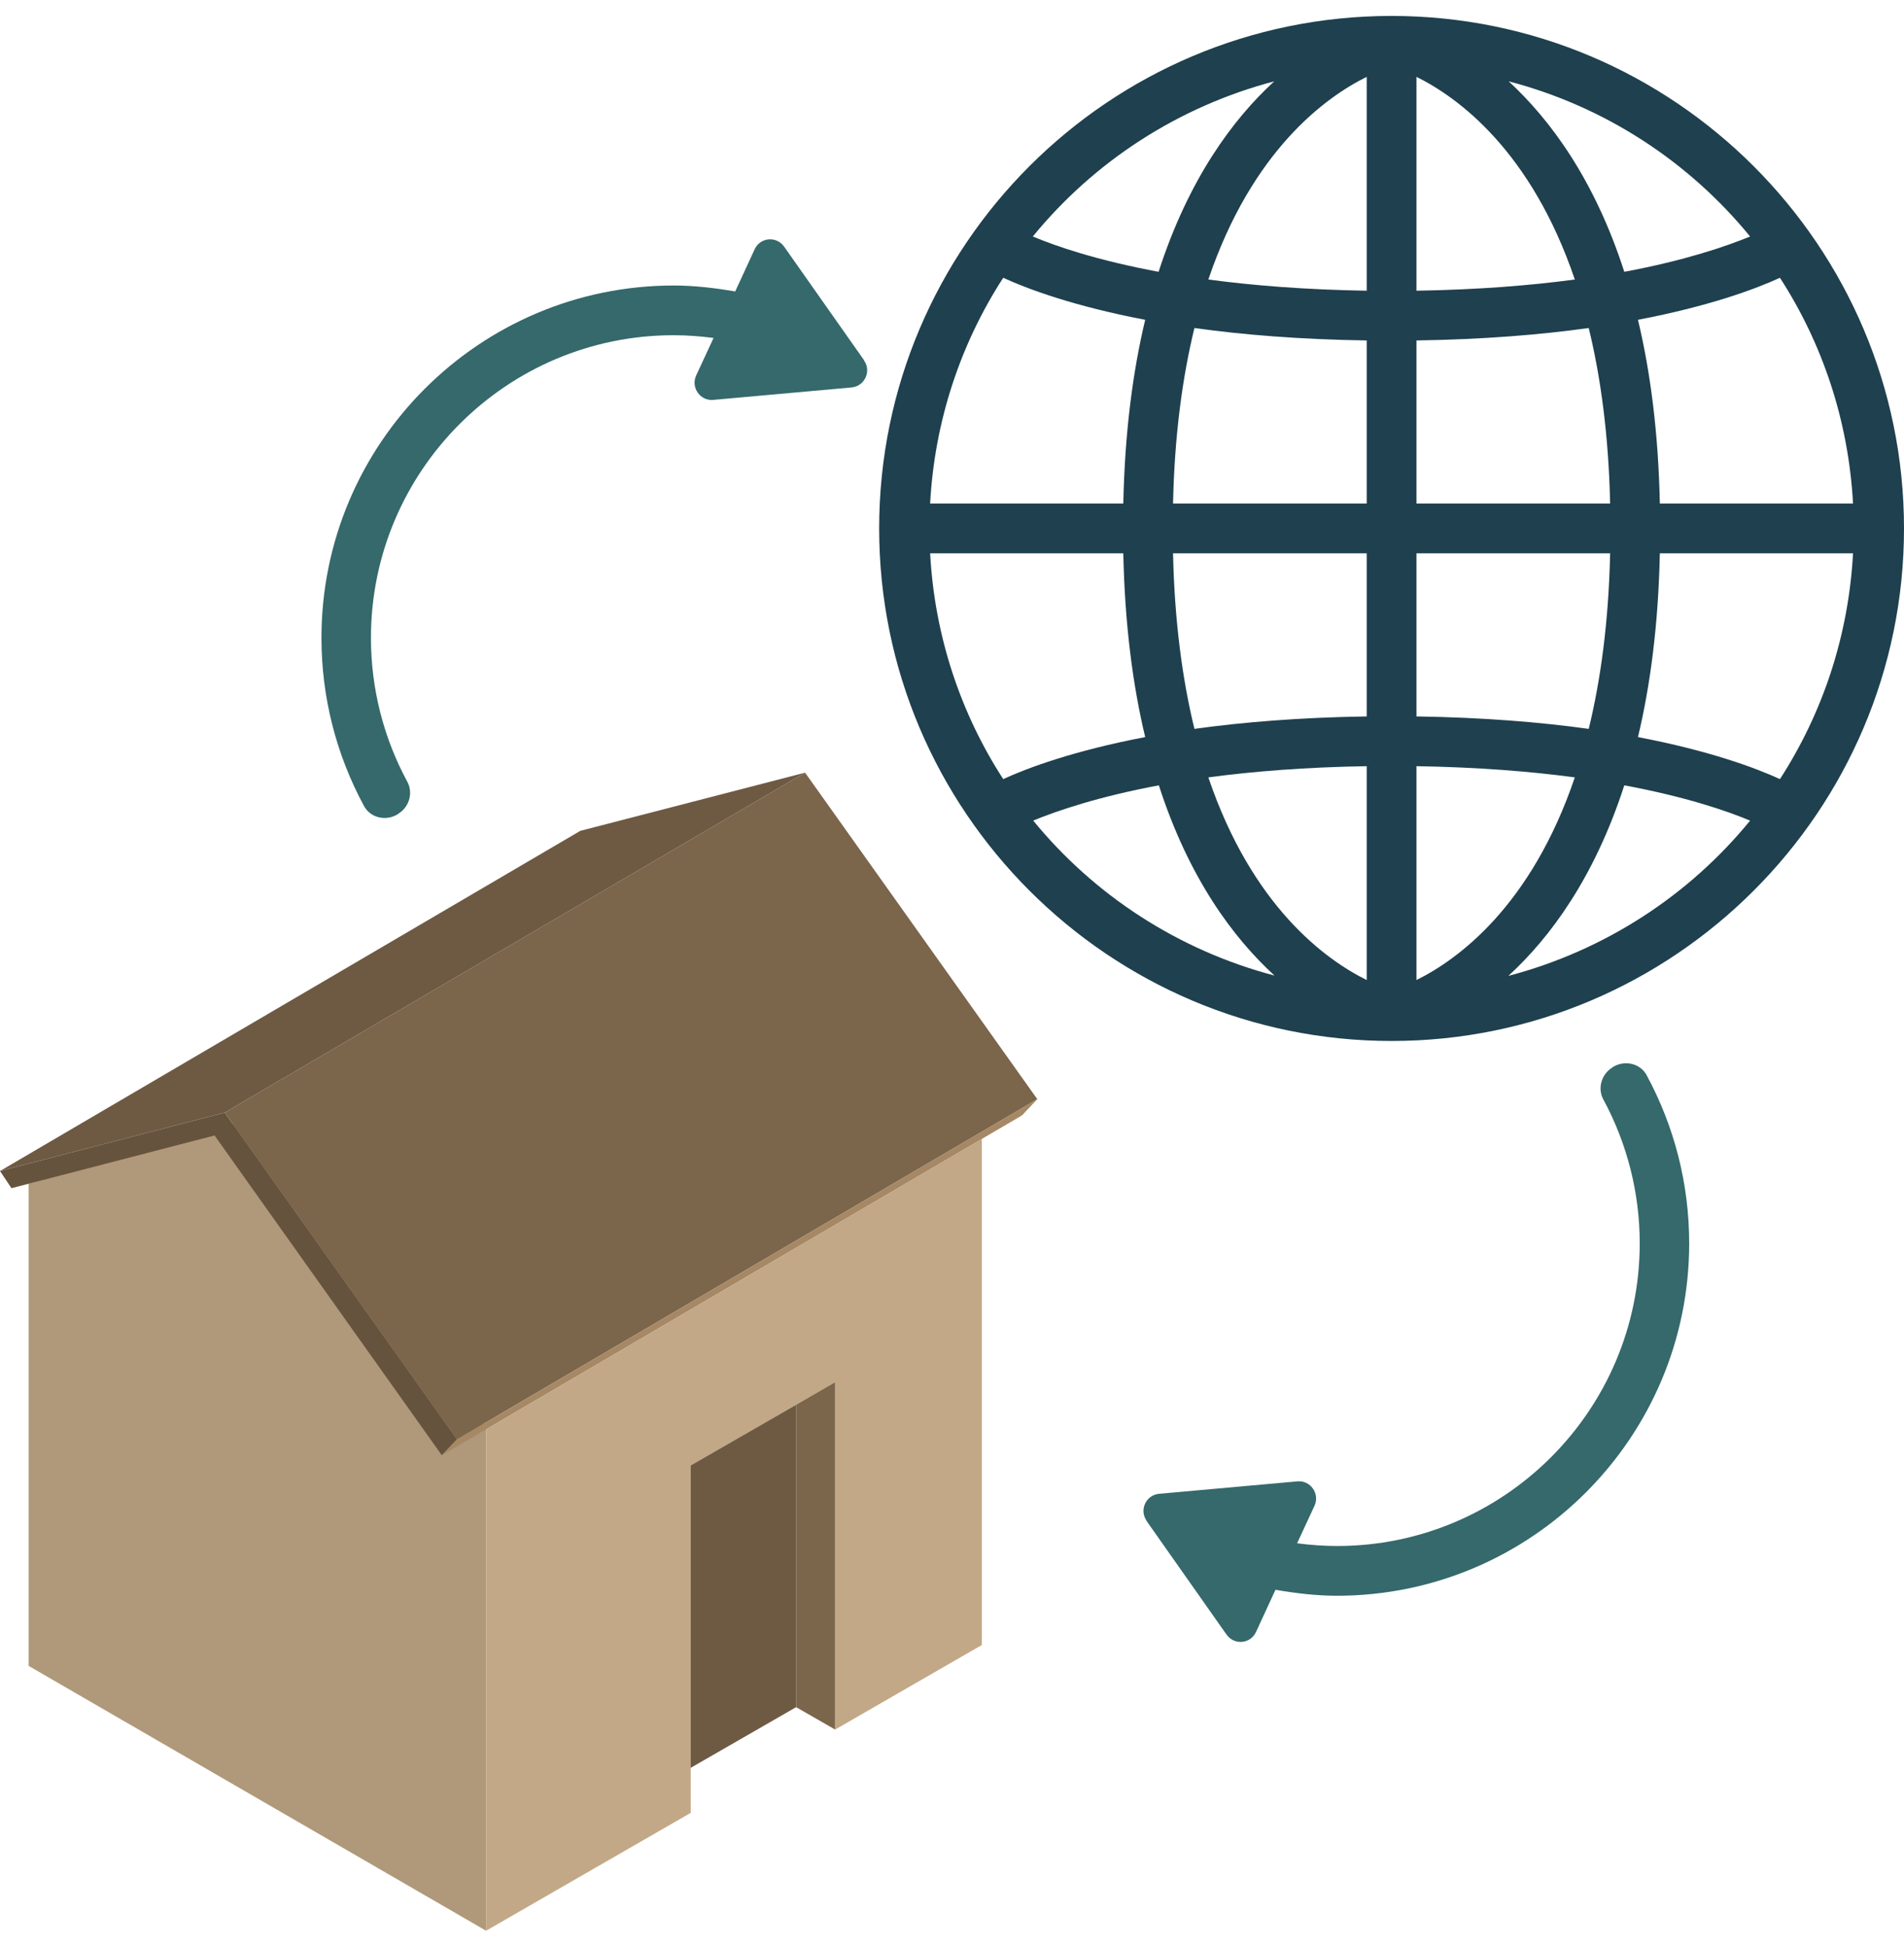
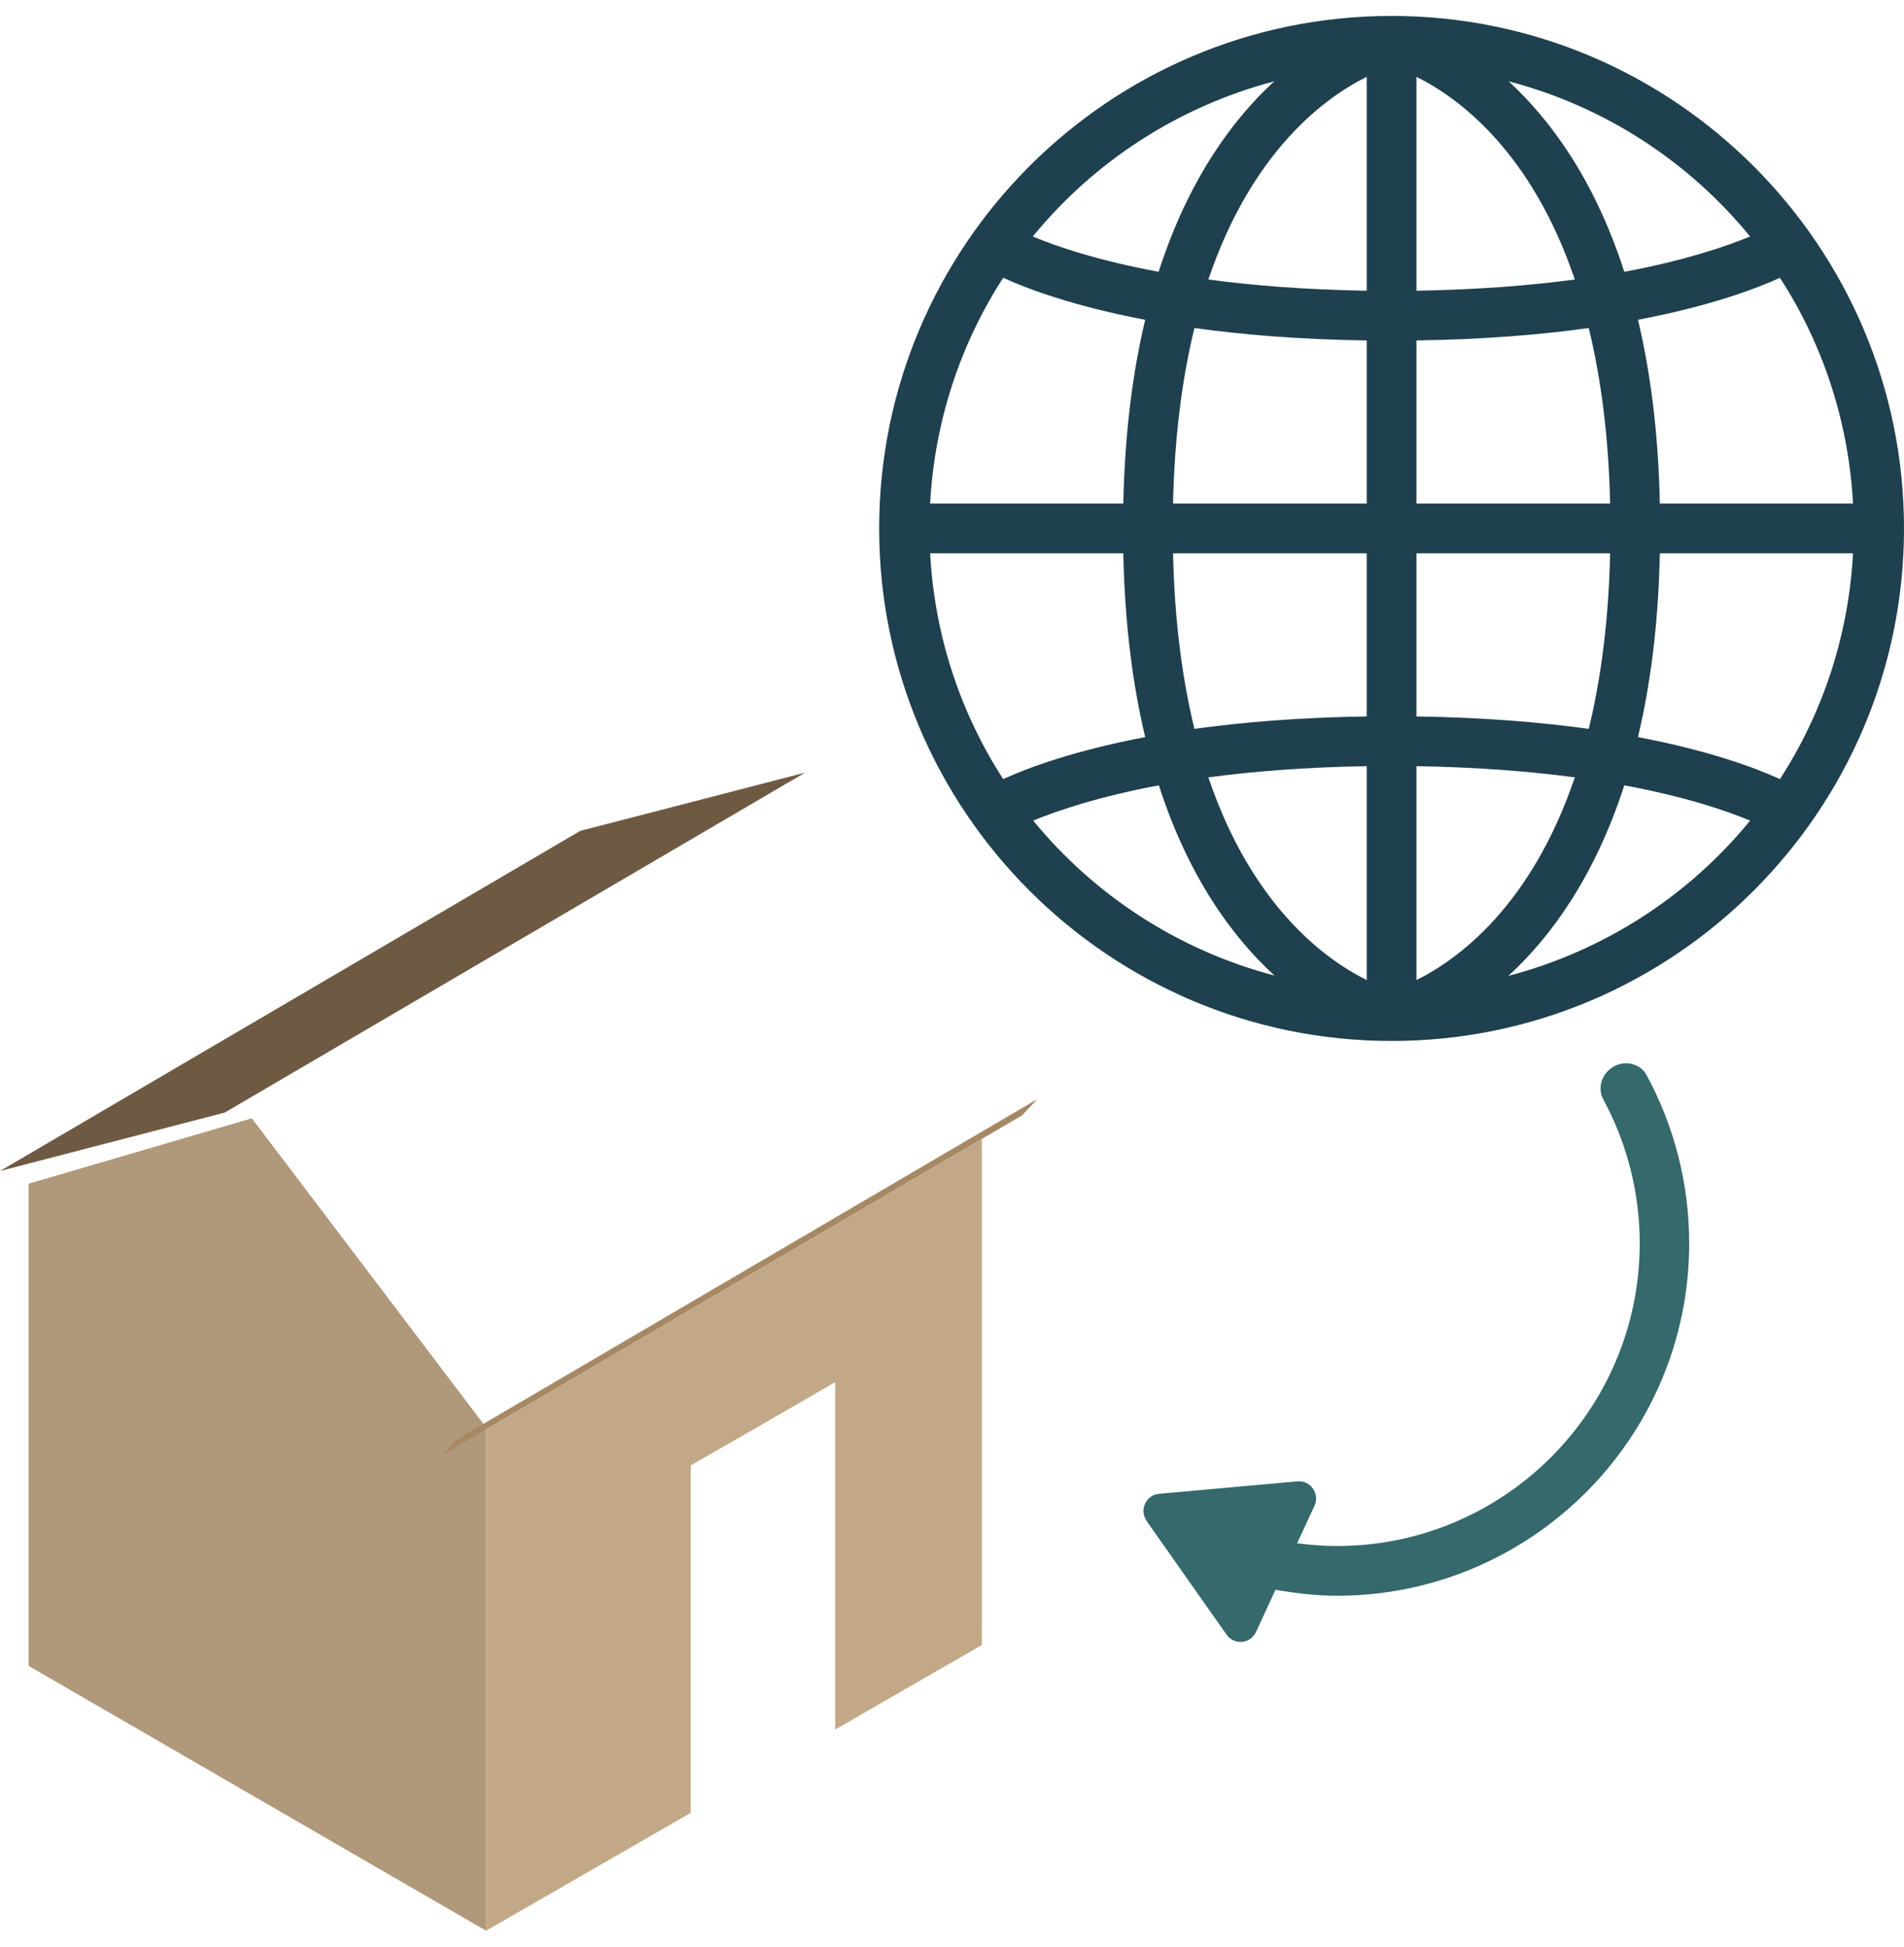
<svg xmlns="http://www.w3.org/2000/svg" width="90" height="92" viewBox="0 0 90 92" fill="none">
  <g id="Group 180931">
    <path id="Vector" d="M65.778 0.753C52.416 0.753 41.557 11.624 41.557 24.975C41.557 38.325 52.428 49.197 65.778 49.197C79.129 49.197 90 38.325 90 24.975C90 11.624 79.129 0.753 65.778 0.753ZM66.954 16.09C70.115 16.043 72.818 15.82 75.098 15.502C75.662 17.817 76.038 20.567 76.109 23.799H66.954V16.09ZM66.954 13.739V3.632C68.905 4.596 72.371 7.111 74.44 13.21C72.336 13.493 69.856 13.692 66.954 13.739ZM64.603 3.632V13.739C61.712 13.692 59.221 13.493 57.117 13.21C59.185 7.111 62.652 4.596 64.603 3.632ZM64.603 16.09V23.799H55.448C55.519 20.556 55.895 17.817 56.459 15.502C58.727 15.82 61.442 16.043 64.603 16.09ZM53.097 23.799H43.966C44.177 19.886 45.411 16.231 47.421 13.128C48.573 13.657 50.747 14.468 54.132 15.114C53.544 17.571 53.168 20.45 53.097 23.799ZM53.097 26.15C53.168 29.499 53.544 32.379 54.132 34.835C50.747 35.481 48.573 36.292 47.421 36.821C45.411 33.718 44.177 30.064 43.966 26.15H53.097ZM55.448 26.15H64.603V33.859C61.442 33.907 58.739 34.13 56.459 34.447C55.895 32.132 55.519 29.382 55.448 26.15ZM64.603 36.21V46.317C62.652 45.353 59.185 42.838 57.117 36.739C59.221 36.457 61.7 36.257 64.603 36.21ZM66.954 46.317V36.21C69.845 36.257 72.336 36.457 74.44 36.739C72.371 42.838 68.905 45.353 66.954 46.317ZM66.954 33.859V26.15H76.109C76.038 29.394 75.662 32.132 75.098 34.447C72.818 34.13 70.115 33.907 66.954 33.859ZM78.459 26.15H87.591C87.379 30.064 86.145 33.718 84.136 36.821C82.984 36.292 80.81 35.481 77.425 34.835C78.013 32.379 78.389 29.499 78.459 26.15ZM78.459 23.799C78.389 20.45 78.013 17.571 77.425 15.114C80.81 14.468 82.984 13.657 84.136 13.128C86.145 16.231 87.379 19.886 87.591 23.799H78.459ZM82.725 11.177C81.609 11.636 79.67 12.306 76.779 12.846C75.368 8.474 73.276 5.654 71.314 3.844C75.862 5.031 79.834 7.64 82.725 11.177ZM60.231 3.844C58.269 5.642 56.177 8.474 54.766 12.846C51.875 12.306 49.936 11.647 48.82 11.177C51.711 7.64 55.683 5.043 60.231 3.844ZM48.831 38.784C49.948 38.325 51.887 37.656 54.778 37.115C56.188 41.487 58.28 44.307 60.243 46.106C55.695 44.907 51.722 42.309 48.831 38.772V38.784ZM71.314 46.106C73.276 44.307 75.368 41.475 76.779 37.115C79.67 37.656 81.609 38.314 82.725 38.784C79.834 42.321 75.862 44.919 71.314 46.117V46.106Z" fill="#1F404E" />
    <path id="Vector_2" d="M1.352 55.943V78.73L22.976 91.247V67.46L11.905 52.852L1.352 55.943Z" fill="#B0987A" />
-     <path id="Vector_3" d="M0 55.343L10.624 52.581L21.601 68.024L20.884 68.776L10.142 53.663L0.541 56.154L0 55.343Z" fill="#66533E" />
-     <path id="Vector_4" d="M38.055 36.516L49.032 51.947L21.602 68.024L10.625 52.581L38.055 36.516Z" fill="#7B654B" />
    <path id="Vector_5" d="M27.43 39.266L38.054 36.516L10.624 52.581L0 55.343L27.43 39.266Z" fill="#6E5A43" />
    <path id="Vector_6" d="M46.411 53.827L22.977 67.554V91.247L32.649 85.676V69.258L37.632 66.391L39.477 65.321V81.739L46.411 77.743V53.827Z" fill="#C2A887" />
-     <path id="Vector_7" d="M32.648 69.258V83.549L37.632 80.681V66.39L32.648 69.258Z" fill="#6E5A43" />
-     <path id="Vector_8" d="M37.631 66.39V80.681L39.476 81.739V65.321L37.631 66.39Z" fill="#7B654B" />
+     <path id="Vector_8" d="M37.631 66.39V80.681V65.321L37.631 66.39Z" fill="#7B654B" />
    <path id="Vector_9" d="M48.315 52.71L49.032 51.946L21.602 68.024L20.885 68.776L48.315 52.71Z" fill="#A68865" />
-     <path id="Vector_10" d="M40.839 17.018L37.067 11.659C36.702 11.142 35.927 11.213 35.668 11.789L34.751 13.775C33.799 13.61 32.824 13.493 31.849 13.493C22.67 13.493 15.195 20.955 15.195 30.146C15.195 32.943 15.889 35.658 17.205 38.09C17.511 38.666 18.263 38.819 18.803 38.478L18.85 38.443C19.344 38.126 19.532 37.479 19.262 36.962C18.133 34.882 17.534 32.543 17.534 30.146C17.534 22.26 23.951 15.843 31.837 15.843C32.471 15.843 33.094 15.89 33.729 15.972L32.906 17.747C32.648 18.311 33.094 18.957 33.717 18.899L40.252 18.311C40.874 18.252 41.203 17.547 40.839 17.03V17.018Z" fill="#35696B" />
    <path id="Vector_11" d="M54.203 71.89L57.975 77.249C58.339 77.766 59.115 77.696 59.374 77.12L60.29 75.134C61.242 75.298 62.218 75.416 63.193 75.416C72.372 75.416 79.846 67.953 79.846 58.763C79.846 55.965 79.153 53.251 77.837 50.818C77.531 50.242 76.779 50.089 76.238 50.43L76.191 50.465C75.698 50.783 75.51 51.429 75.78 51.946C76.908 54.026 77.508 56.365 77.508 58.763C77.508 66.648 71.091 73.065 63.205 73.065C62.57 73.065 61.947 73.018 61.313 72.936L62.136 71.161C62.394 70.597 61.947 69.951 61.325 70.01L54.79 70.597C54.167 70.656 53.838 71.361 54.203 71.878V71.89Z" fill="#35696B" />
  </g>
</svg>